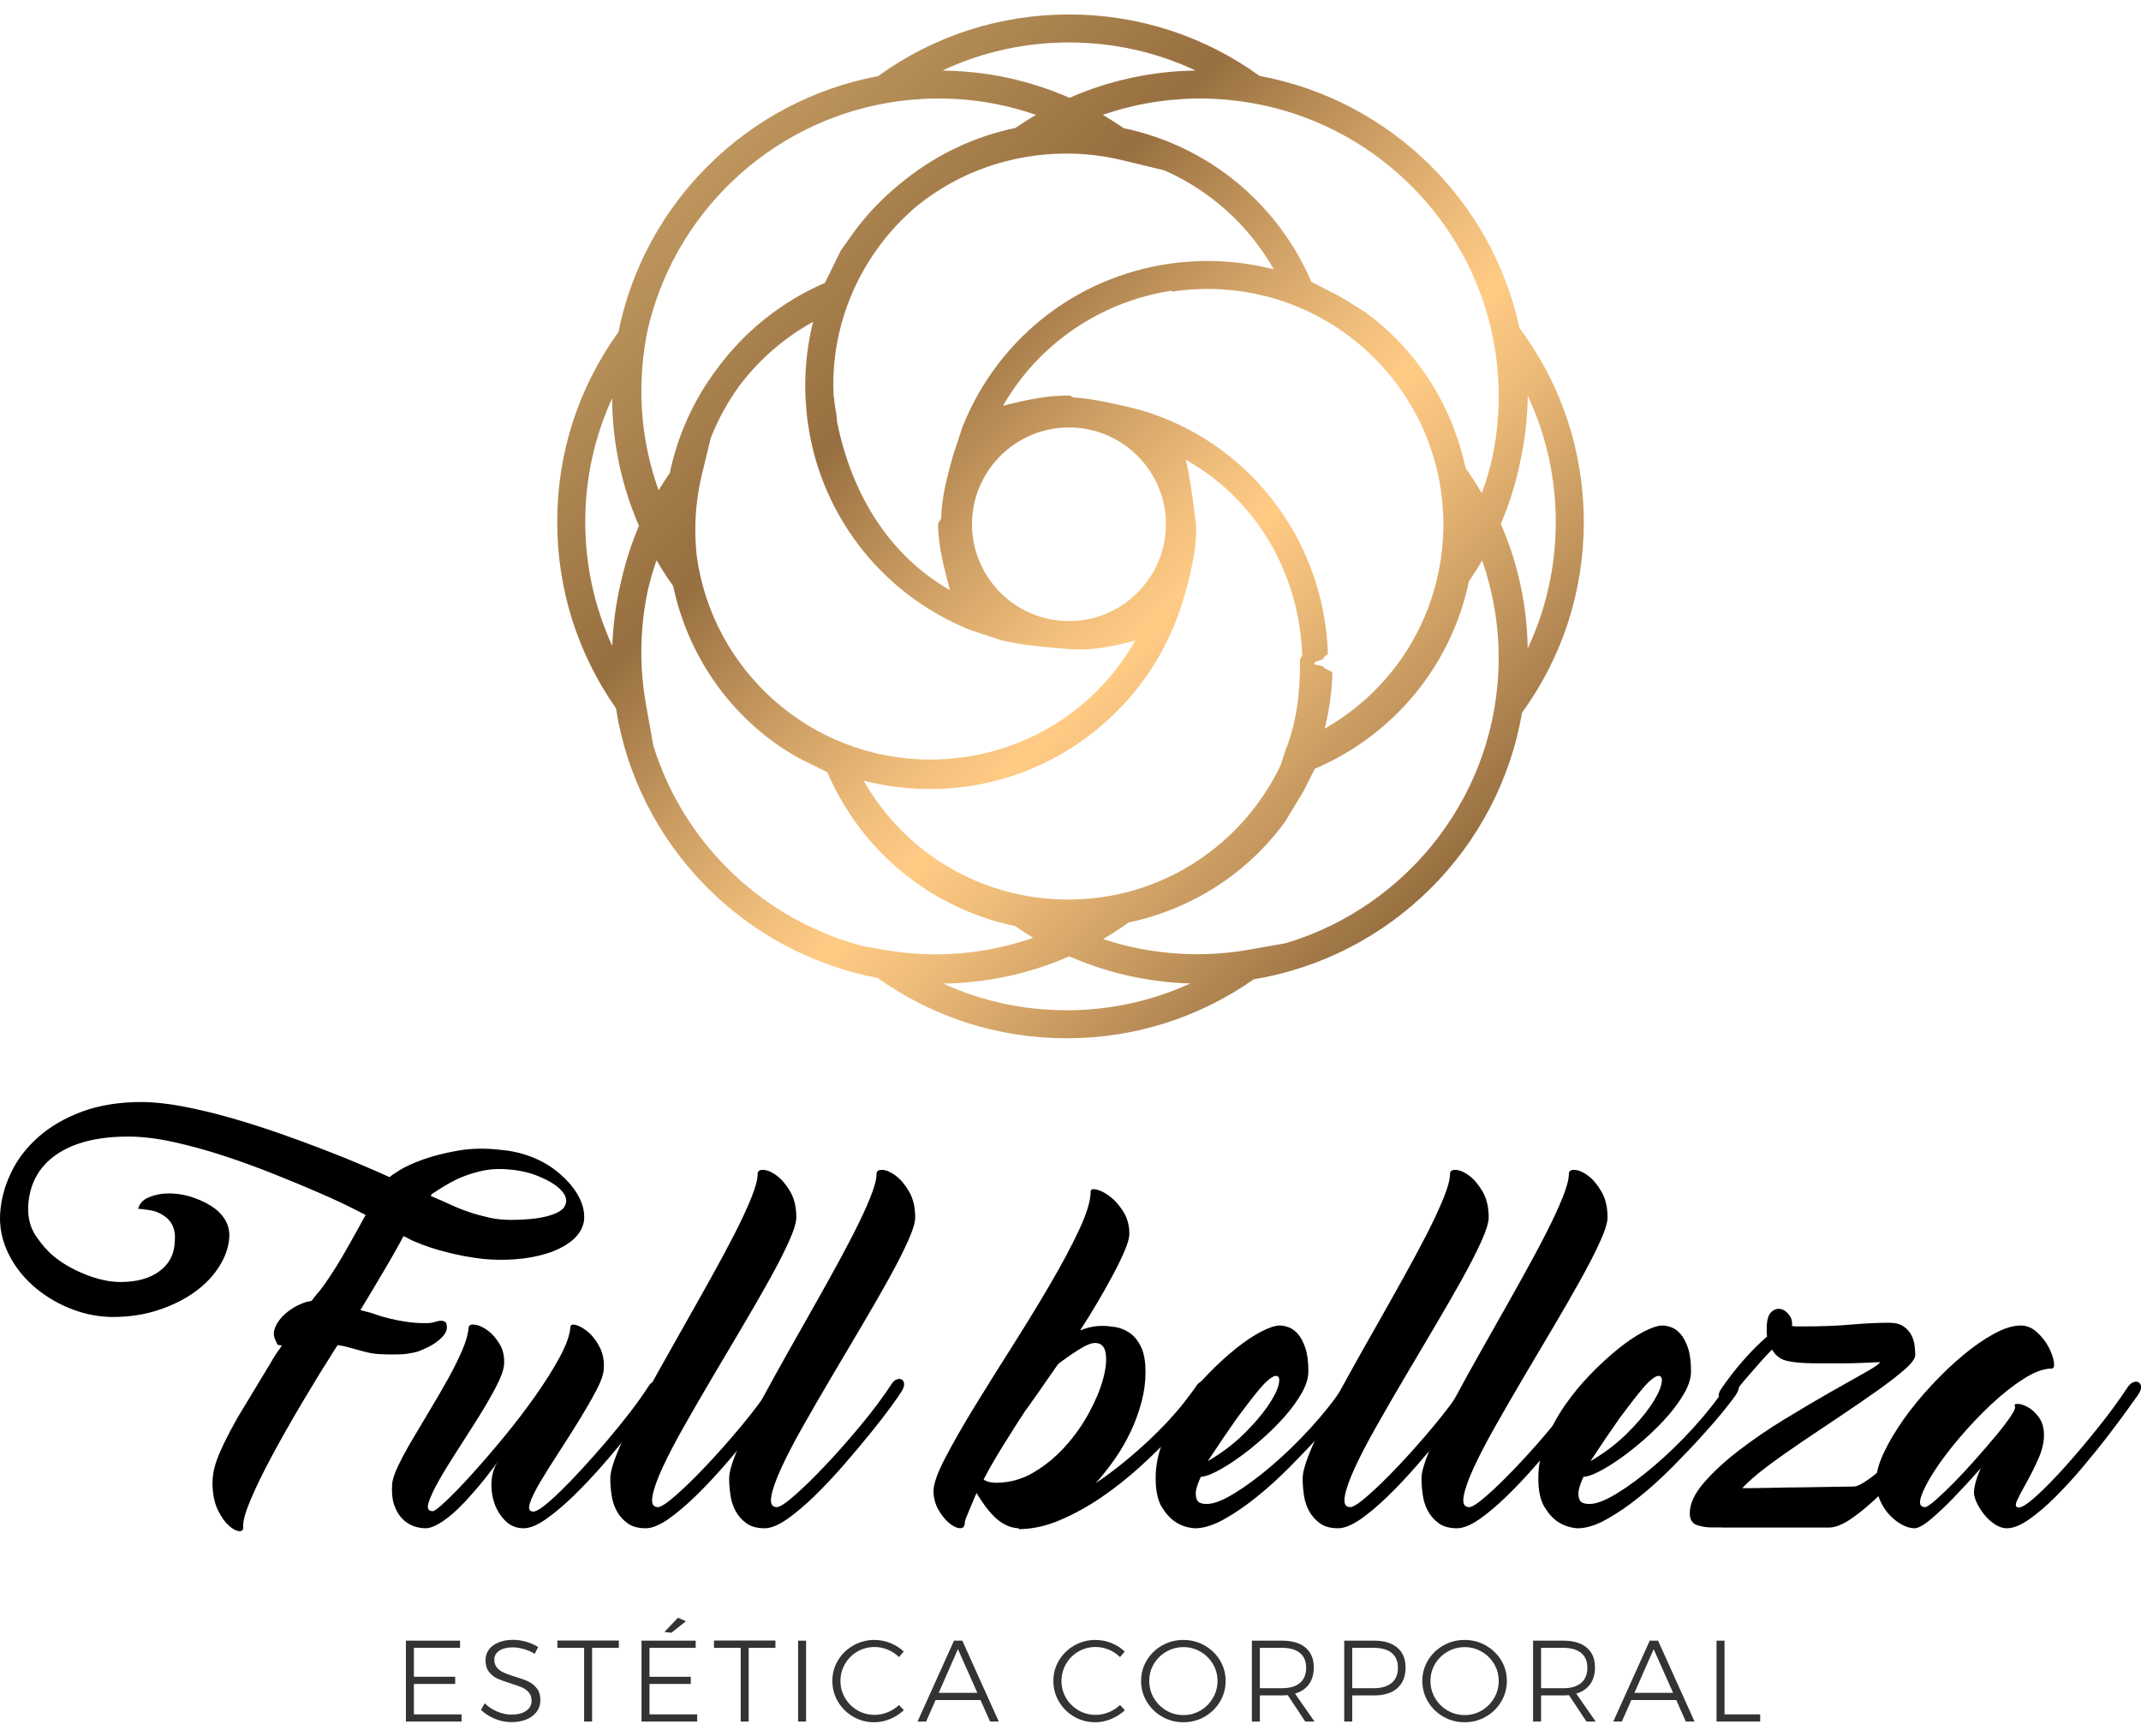
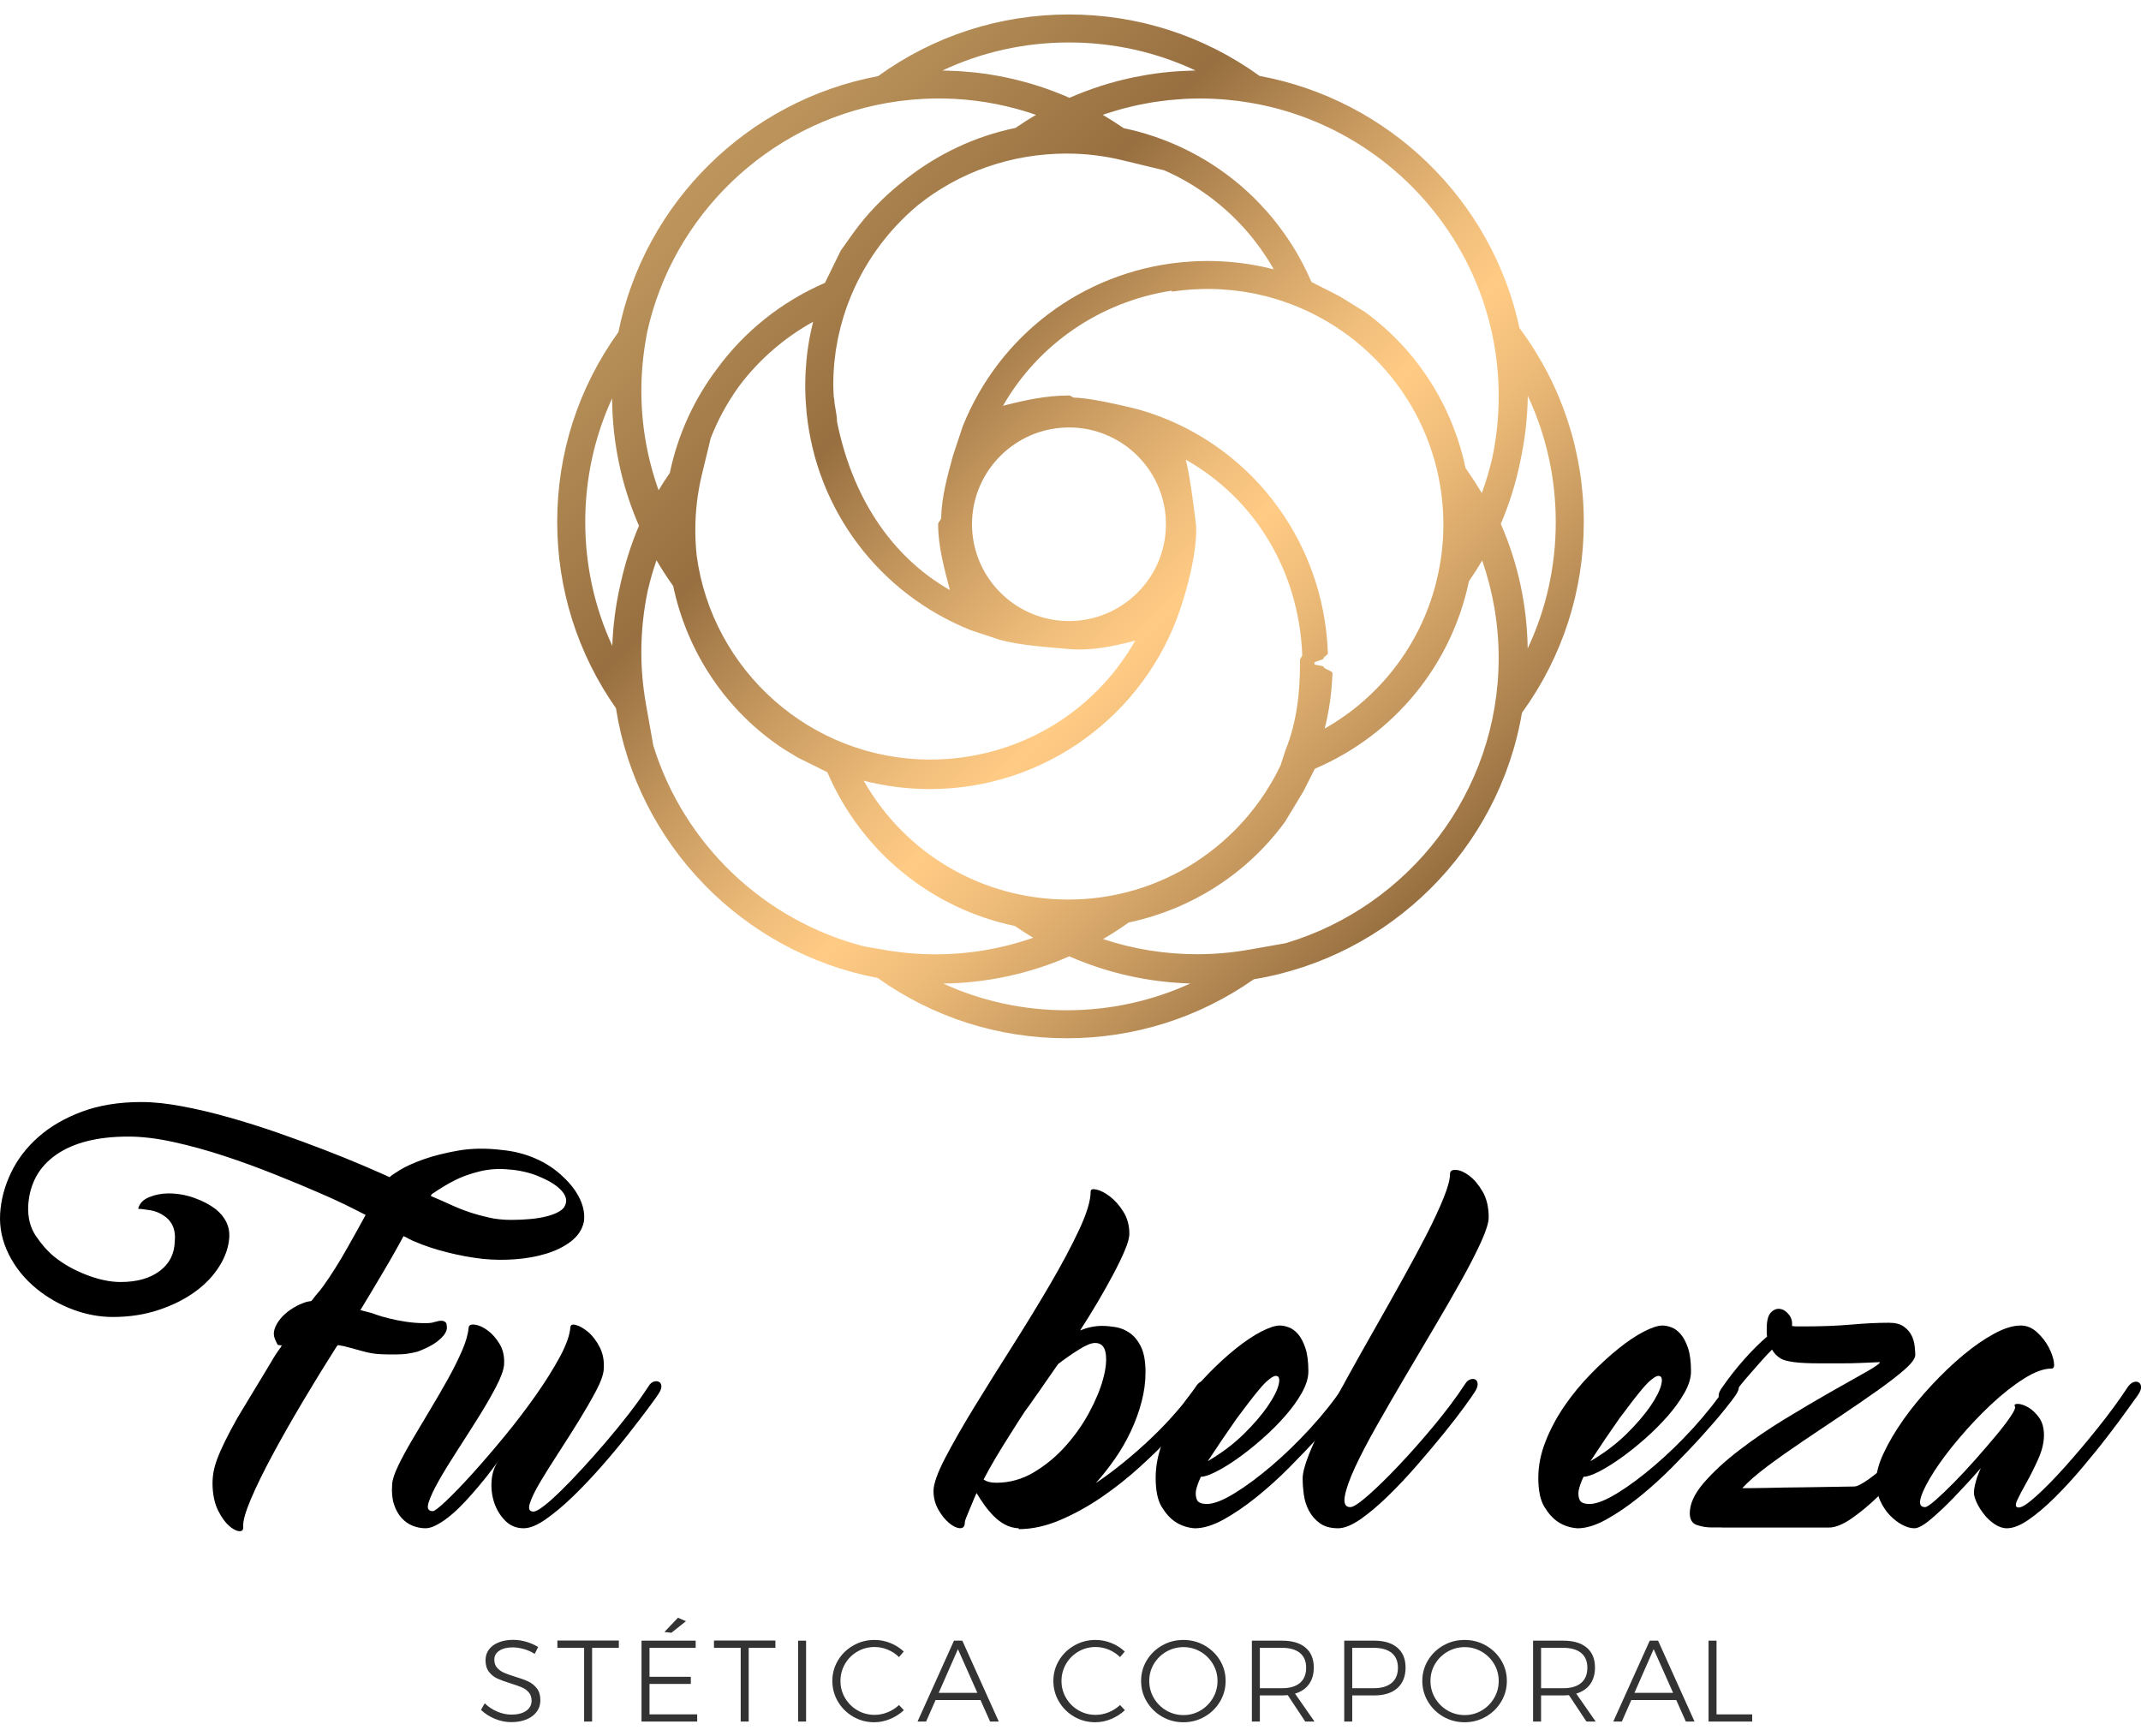
<svg xmlns="http://www.w3.org/2000/svg" version="1.1" id="Layer_1" x="0px" y="0px" width="148px" height="120px" viewBox="0 0 148 120" enable-background="new 0 0 148 120" xml:space="preserve">
  <g>
    <g>
      <path d="M38.924,81.344c0.525,0.486,0.915,1.002,1.168,1.545c0.253,0.543,0.342,1.066,0.267,1.572    c-0.112,0.523-0.403,0.969-0.872,1.334c-0.469,0.365-1.037,0.65-1.703,0.855c-0.666,0.207-1.388,0.338-2.167,0.395    c-0.779,0.057-1.532,0.047-2.265-0.029c-0.806-0.092-1.617-0.242-2.433-0.449c-0.816-0.205-1.552-0.447-2.208-0.729    c-0.15-0.056-0.291-0.122-0.423-0.195c-0.131-0.076-0.263-0.142-0.394-0.197c-0.168,0.318-0.376,0.693-0.619,1.123    c-0.243,0.433-0.501,0.877-0.774,1.334c-0.271,0.461-0.539,0.91-0.801,1.351c-0.263,0.438-0.497,0.828-0.704,1.166l-0.084,0.14    l0.76,0.196c0.057,0.021,0.192,0.065,0.408,0.142c0.215,0.076,0.492,0.153,0.83,0.237c0.338,0.087,0.717,0.16,1.139,0.226    c0.423,0.065,0.869,0.101,1.338,0.101c0.318,0,0.534-0.028,0.646-0.084c0.038,0,0.084-0.011,0.141-0.028    c0.113-0.037,0.215-0.057,0.31-0.057c0.169,0,0.291,0.057,0.366,0.169c0.018,0.056,0.032,0.149,0.043,0.278    c0.009,0.134-0.038,0.281-0.141,0.449c-0.104,0.17-0.296,0.36-0.578,0.576c-0.281,0.217-0.712,0.436-1.294,0.66    c-0.206,0.057-0.431,0.104-0.675,0.141c-0.244,0.039-0.525,0.058-0.844,0.058c-0.45,0-0.783-0.004-1-0.015    c-0.215-0.01-0.417-0.026-0.604-0.058c-0.188-0.026-0.417-0.077-0.69-0.153c-0.272-0.074-0.689-0.188-1.251-0.338l-0.451-0.084    l-0.084,0.084c-0.787,1.235-1.571,2.51-2.35,3.819c-0.778,1.312-1.478,2.542-2.096,3.692c-0.619,1.152-1.117,2.168-1.491,3.049    c-0.375,0.88-0.553,1.518-0.535,1.908c0.019,0.228-0.075,0.328-0.281,0.311c-0.207-0.02-0.442-0.146-0.704-0.379    c-0.263-0.232-0.506-0.57-0.73-1.014c-0.226-0.438-0.357-0.977-0.395-1.612c-0.019-0.338-0.004-0.66,0.042-0.97    c0.047-0.311,0.136-0.643,0.268-0.997c0.13-0.354,0.309-0.763,0.534-1.222c0.226-0.459,0.516-1.008,0.873-1.646l2.308-3.819    c0.188-0.336,0.412-0.683,0.675-1.039L19.481,93l-0.254-0.029c-0.018,0-0.037-0.018-0.056-0.056s-0.042-0.085-0.071-0.142    c-0.027-0.055-0.061-0.131-0.098-0.226c-0.094-0.228-0.099-0.458-0.014-0.7c0.084-0.244,0.22-0.479,0.408-0.703    c0.187-0.226,0.417-0.432,0.689-0.617c0.272-0.188,0.558-0.338,0.858-0.449c0.168-0.074,0.356-0.121,0.563-0.141l0.028-0.028    l0.057-0.056c0.15-0.207,0.277-0.365,0.379-0.479c0.103-0.11,0.229-0.271,0.38-0.479c0.281-0.393,0.563-0.813,0.844-1.264    c0.282-0.449,0.55-0.898,0.802-1.348c0.253-0.45,0.492-0.877,0.717-1.279c0.226-0.402,0.414-0.744,0.563-1.025    c-0.075-0.037-0.399-0.201-0.97-0.49c-0.572-0.289-1.309-0.633-2.21-1.023c-0.9-0.395-1.922-0.818-3.067-1.275    c-1.144-0.459-2.311-0.887-3.503-1.279c-1.191-0.393-2.362-0.715-3.516-0.969c-1.154-0.254-2.199-0.379-3.138-0.379    c-2.12,0-3.78,0.416-4.981,1.25c-1.2,0.832-1.847,2.008-1.941,3.523c-0.038,0.823,0.141,1.523,0.535,2.104    c0.394,0.582,0.807,1.051,1.237,1.404c0.62,0.506,1.361,0.928,2.224,1.266c0.863,0.336,1.66,0.506,2.392,0.506    c1.125,0,2.025-0.254,2.701-0.76c0.675-0.506,1.022-1.188,1.042-2.051c0.074-0.711-0.123-1.264-0.591-1.656    c-0.338-0.262-0.699-0.426-1.083-0.49c-0.384-0.063-0.661-0.1-0.83-0.1H9.548c0.094-0.375,0.351-0.646,0.774-0.813    c0.422-0.169,0.867-0.254,1.337-0.254c0.599,0,1.19,0.104,1.772,0.311c0.582,0.205,1.078,0.469,1.492,0.785    c0.656,0.543,0.966,1.182,0.928,1.91c-0.039,0.674-0.263,1.346-0.675,2.008c-0.413,0.666-0.972,1.258-1.674,1.771    c-0.704,0.516-1.543,0.938-2.519,1.264c-0.974,0.328-2.035,0.492-3.179,0.492c-0.92,0-1.834-0.17-2.744-0.506    c-0.91-0.338-1.75-0.814-2.518-1.432C1.697,88.402,1.05,87.602,0.6,86.693c-0.45-0.907-0.647-1.84-0.591-2.795    c0.056-0.953,0.305-1.896,0.746-2.821c0.44-0.929,1.074-1.757,1.899-2.486c0.825-0.729,1.834-1.313,3.024-1.755    c1.191-0.439,2.557-0.66,4.095-0.66c0.844,0,1.786,0.1,2.827,0.297c1.041,0.194,2.125,0.452,3.25,0.771    c1.126,0.316,2.251,0.674,3.376,1.064c1.126,0.396,2.186,0.783,3.181,1.168c0.994,0.383,1.885,0.742,2.672,1.08    c0.788,0.338,1.408,0.609,1.857,0.814c0.056-0.074,0.29-0.238,0.704-0.492c0.412-0.252,0.961-0.5,1.645-0.744    c0.685-0.242,1.488-0.443,2.406-0.604c0.919-0.158,1.914-0.172,2.982-0.041c0.825,0.074,1.604,0.271,2.335,0.588    C37.743,80.398,38.379,80.818,38.924,81.344z M39.065,83.309c0.149-0.315,0.07-0.648-0.24-0.996    c-0.309-0.348-0.792-0.66-1.448-0.939c-0.319-0.148-0.681-0.271-1.083-0.365c-0.404-0.094-0.765-0.148-1.084-0.168    c-0.712-0.074-1.392-0.031-2.04,0.126c-0.648,0.159-1.215,0.36-1.702,0.604c-0.488,0.244-1.032,0.57-1.632,0.982l-0.057,0.111    l0.113,0.057c0.413,0.17,0.83,0.352,1.252,0.549c0.421,0.194,0.857,0.369,1.308,0.521c0.451,0.149,0.91,0.274,1.379,0.379    c0.467,0.104,0.975,0.153,1.519,0.153c0.432,0,0.858-0.018,1.281-0.057c0.423-0.037,0.802-0.099,1.139-0.183    c0.337-0.085,0.624-0.19,0.859-0.324C38.863,83.627,39.008,83.479,39.065,83.309z" />
      <path d="M36.195,105.639c-0.507,0-0.934-0.178-1.281-0.533c-0.347-0.354-0.601-0.775-0.759-1.264    c-0.159-0.488-0.216-0.998-0.169-1.531c0.046-0.533,0.211-0.988,0.492-1.363c-0.637,0.883-1.267,1.67-1.885,2.359    c-0.263,0.301-0.534,0.592-0.815,0.871c-0.282,0.281-0.563,0.529-0.845,0.744c-0.281,0.217-0.553,0.389-0.815,0.52    c-0.263,0.134-0.498,0.197-0.704,0.197c-0.301,0-0.597-0.059-0.887-0.173c-0.291-0.114-0.549-0.298-0.774-0.546    c-0.225-0.25-0.398-0.563-0.52-0.938c-0.123-0.375-0.164-0.834-0.126-1.377c0.018-0.318,0.159-0.75,0.421-1.293    c0.262-0.543,0.587-1.143,0.972-1.797c0.384-0.656,0.797-1.35,1.237-2.078c0.44-0.73,0.854-1.442,1.238-2.135    c0.384-0.693,0.708-1.346,0.971-1.953c0.262-0.607,0.412-1.139,0.45-1.586c0.018-0.168,0.164-0.234,0.436-0.197    s0.563,0.168,0.873,0.394c0.309,0.224,0.585,0.538,0.83,0.94c0.244,0.402,0.347,0.885,0.309,1.447    c-0.037,0.375-0.224,0.885-0.562,1.528c-0.337,0.646-0.741,1.347-1.211,2.095c-0.469,0.75-0.953,1.508-1.448,2.273    c-0.497,0.77-0.925,1.465-1.281,2.092c-0.356,0.627-0.595,1.141-0.717,1.531c-0.123,0.395-0.024,0.59,0.295,0.59    c0.113,0,0.422-0.236,0.928-0.717c0.507-0.479,1.107-1.102,1.801-1.867c0.694-0.77,1.431-1.625,2.208-2.568    c0.779-0.945,1.501-1.893,2.167-2.839c0.666-0.944,1.223-1.835,1.674-2.668c0.45-0.833,0.693-1.521,0.73-2.063    c0.02-0.168,0.155-0.215,0.409-0.139c0.252,0.072,0.53,0.236,0.83,0.488c0.3,0.253,0.563,0.602,0.788,1.039    c0.225,0.439,0.318,0.939,0.281,1.504c-0.019,0.374-0.196,0.879-0.534,1.518c-0.338,0.637-0.732,1.318-1.182,2.051    c-0.451,0.729-0.919,1.471-1.407,2.219c-0.488,0.749-0.909,1.424-1.266,2.021c-0.356,0.6-0.596,1.092-0.718,1.475    c-0.122,0.385-0.042,0.576,0.24,0.576c0.15,0,0.39-0.127,0.718-0.379s0.717-0.601,1.167-1.039c0.45-0.439,0.943-0.949,1.477-1.531    c0.535-0.58,1.079-1.193,1.633-1.84c0.553-0.646,1.088-1.301,1.604-1.965c0.516-0.664,0.98-1.316,1.393-1.953    c0.094-0.148,0.211-0.242,0.352-0.28s0.257-0.028,0.351,0.028c0.094,0.056,0.145,0.154,0.154,0.295    c0.01,0.141-0.06,0.322-0.211,0.547c-0.094,0.15-0.333,0.482-0.716,0.998c-0.384,0.515-0.849,1.119-1.393,1.813    c-0.544,0.691-1.145,1.414-1.802,2.162c-0.656,0.748-1.313,1.441-1.969,2.078c-0.657,0.637-1.286,1.165-1.886,1.586    C37.142,105.428,36.625,105.639,36.195,105.639z" />
-       <path d="M44.636,105.639c-0.525,0-0.948-0.117-1.266-0.352c-0.319-0.234-0.568-0.52-0.746-0.857    c-0.179-0.336-0.296-0.705-0.351-1.107c-0.057-0.402-0.085-0.771-0.085-1.107c0-0.396,0.145-0.956,0.436-1.688    c0.291-0.729,0.676-1.563,1.153-2.5c0.479-0.938,1.022-1.951,1.632-3.047c0.61-1.096,1.234-2.205,1.872-3.328    c0.637-1.125,1.261-2.232,1.871-3.33c0.61-1.096,1.154-2.108,1.633-3.047c0.479-0.937,0.862-1.764,1.153-2.484    s0.436-1.27,0.436-1.645c0-0.205,0.139-0.299,0.418-0.279c0.278,0.021,0.584,0.152,0.918,0.406    c0.333,0.252,0.641,0.617,0.919,1.097c0.278,0.479,0.417,1.071,0.417,1.782c0,0.355-0.171,0.912-0.514,1.67    c-0.343,0.761-0.793,1.641-1.352,2.643c-0.557,1.002-1.183,2.09-1.875,3.26c-0.695,1.17-1.384,2.336-2.069,3.496    c-0.684,1.16-1.332,2.279-1.941,3.355c-0.61,1.076-1.107,2.031-1.492,2.863c-0.384,0.834-0.619,1.498-0.703,1.994    c-0.085,0.496,0.042,0.744,0.38,0.744c0.206,0,0.619-0.271,1.238-0.814c0.619-0.543,1.323-1.229,2.11-2.063    c0.788-0.83,1.599-1.75,2.434-2.752c0.834-1.002,1.558-1.971,2.171-2.906c0.092-0.148,0.208-0.248,0.347-0.295    c0.14-0.047,0.254-0.041,0.348,0.014c0.092,0.057,0.144,0.16,0.153,0.31c0.01,0.151-0.061,0.337-0.209,0.562    c-0.093,0.15-0.329,0.488-0.709,1.014c-0.381,0.523-0.852,1.133-1.413,1.824c-0.561,0.693-1.179,1.43-1.854,2.205    c-0.676,0.777-1.346,1.488-2.012,2.137c-0.666,0.646-1.299,1.179-1.899,1.6C45.582,105.428,45.067,105.639,44.636,105.639z" />
-       <path d="M52.852,105.639c-0.526,0-0.948-0.117-1.267-0.352s-0.567-0.52-0.745-0.857c-0.179-0.336-0.296-0.705-0.352-1.107    c-0.056-0.402-0.084-0.771-0.084-1.107c0-0.396,0.146-0.956,0.437-1.688c0.29-0.729,0.675-1.563,1.154-2.5    c0.477-0.938,1.021-1.951,1.632-3.047c0.608-1.096,1.232-2.205,1.871-3.328c0.637-1.125,1.261-2.232,1.871-3.33    c0.609-1.096,1.153-2.108,1.632-3.047c0.478-0.937,0.862-1.764,1.153-2.484s0.437-1.27,0.437-1.645    c0-0.205,0.139-0.299,0.418-0.279c0.278,0.021,0.585,0.152,0.918,0.406c0.333,0.252,0.642,0.617,0.919,1.097    c0.278,0.479,0.417,1.071,0.417,1.782c0,0.355-0.171,0.912-0.514,1.67c-0.343,0.761-0.793,1.641-1.35,2.643    c-0.558,1.002-1.183,2.09-1.877,3.26c-0.693,1.17-1.384,2.336-2.067,3.496c-0.685,1.16-1.333,2.279-1.941,3.355    c-0.611,1.076-1.109,2.031-1.491,2.863c-0.385,0.834-0.62,1.498-0.705,1.994s0.042,0.744,0.38,0.744    c0.207,0,0.619-0.271,1.237-0.814c0.62-0.543,1.323-1.229,2.111-2.063c0.788-0.83,1.599-1.75,2.433-2.752    c0.835-1.002,1.559-1.971,2.17-2.906c0.093-0.148,0.209-0.248,0.347-0.295c0.14-0.047,0.255-0.041,0.35,0.014    c0.092,0.057,0.143,0.16,0.152,0.31c0.009,0.151-0.061,0.337-0.209,0.562c-0.091,0.15-0.329,0.488-0.708,1.014    c-0.382,0.523-0.853,1.133-1.414,1.824c-0.561,0.693-1.179,1.43-1.855,2.205c-0.675,0.777-1.345,1.488-2.012,2.137    c-0.665,0.646-1.298,1.179-1.898,1.6C53.798,105.428,53.282,105.639,52.852,105.639z" />
      <path d="M82.729,95.752c0.115-0.15,0.242-0.244,0.381-0.281c0.143-0.037,0.261-0.027,0.354,0.028    c0.095,0.056,0.146,0.159,0.154,0.31c0.01,0.148-0.062,0.336-0.212,0.563c-0.096,0.148-0.354,0.486-0.772,1.012    c-0.423,0.523-0.958,1.135-1.604,1.825c-0.646,0.692-1.389,1.419-2.223,2.177c-0.836,0.762-1.718,1.457-2.646,2.096    c-0.929,0.635-1.886,1.164-2.872,1.586c-0.985,0.422-1.946,0.631-2.884,0.631l0.029-0.055c-0.357-0.021-0.677-0.105-0.958-0.258    c-0.282-0.148-0.539-0.345-0.773-0.578c-0.235-0.236-0.451-0.492-0.648-0.768c-0.197-0.271-0.379-0.555-0.549-0.836    c-0.055,0.109-0.125,0.271-0.209,0.479s-0.172,0.418-0.266,0.633c-0.094,0.215-0.171,0.406-0.237,0.576    c-0.065,0.168-0.099,0.278-0.099,0.336c0,0.279-0.112,0.416-0.337,0.406c-0.224-0.01-0.473-0.127-0.745-0.354    c-0.272-0.225-0.521-0.531-0.747-0.926c-0.223-0.395-0.336-0.824-0.336-1.293c0-0.482,0.268-1.242,0.801-2.27    c0.536-1.027,1.205-2.201,2.012-3.52c0.807-1.316,1.679-2.715,2.618-4.191c0.937-1.477,1.809-2.904,2.615-4.28    c0.806-1.376,1.477-2.636,2.013-3.776c0.535-1.143,0.804-2.03,0.804-2.67c0-0.146,0.141-0.189,0.418-0.125    c0.276,0.064,0.584,0.227,0.918,0.479c0.334,0.254,0.643,0.602,0.918,1.039c0.277,0.439,0.42,0.949,0.42,1.529    c0,0.281-0.104,0.664-0.313,1.152c-0.203,0.486-0.467,1.029-0.785,1.629c-0.316,0.6-0.678,1.24-1.078,1.924    c-0.404,0.686-0.813,1.346-1.226,1.979c0.517-0.206,1.019-0.31,1.509-0.31c0.282,0,0.598,0.029,0.942,0.084    c0.349,0.058,0.675,0.193,0.983,0.408c0.312,0.215,0.568,0.531,0.774,0.955c0.206,0.42,0.312,1.006,0.312,1.756    c0,0.674-0.09,1.352-0.27,2.035c-0.178,0.684-0.422,1.356-0.732,2.021c-0.31,0.664-0.674,1.301-1.097,1.908    c-0.422,0.607-0.868,1.177-1.337,1.699c0.62-0.412,1.262-0.891,1.93-1.434c0.664-0.542,1.309-1.109,1.926-1.699    c0.621-0.59,1.197-1.193,1.729-1.813C81.872,96.959,82.337,96.352,82.729,95.752z M68.861,102.493c0.919,0,1.782-0.237,2.59-0.714    c0.805-0.477,1.533-1.073,2.18-1.793c0.647-0.719,1.197-1.493,1.646-2.323c0.451-0.831,0.775-1.604,0.971-2.324    c0.199-0.719,0.259-1.315,0.184-1.793c-0.074-0.476-0.318-0.715-0.729-0.715c-0.265,0-0.634,0.149-1.111,0.448    c-0.479,0.3-0.962,0.636-1.449,1.009c-0.357,0.504-0.671,0.957-0.944,1.356c-0.271,0.401-0.51,0.744-0.716,1.022    c-0.225,0.336-0.432,0.625-0.62,0.867c-0.356,0.542-0.704,1.084-1.04,1.625c-0.301,0.467-0.615,0.978-0.944,1.524    c-0.329,0.551-0.623,1.078-0.885,1.582C68.196,102.418,68.485,102.493,68.861,102.493z" />
      <path d="M92.863,95.836c0.113-0.148,0.236-0.248,0.367-0.295c0.129-0.047,0.244-0.042,0.352,0.014    c0.104,0.057,0.156,0.159,0.168,0.309c0.008,0.15-0.061,0.34-0.21,0.564c-0.095,0.149-0.347,0.481-0.761,0.995    c-0.413,0.517-0.93,1.115-1.549,1.8s-1.307,1.403-2.054,2.161c-0.75,0.761-1.517,1.451-2.294,2.079s-1.537,1.146-2.277,1.559    c-0.742,0.412-1.412,0.619-2.014,0.619c-0.507-0.037-0.958-0.188-1.351-0.449c-0.339-0.226-0.648-0.565-0.931-1.024    c-0.283-0.459-0.422-1.129-0.422-2.008c0-0.845,0.168-1.688,0.506-2.543c0.338-0.853,0.774-1.666,1.312-2.443    c0.534-0.776,1.131-1.503,1.784-2.176c0.656-0.677,1.301-1.267,1.929-1.771c0.63-0.506,1.218-0.899,1.758-1.181    c0.546-0.28,0.978-0.422,1.298-0.422c0.188,0,0.395,0.043,0.616,0.127c0.228,0.084,0.438,0.237,0.636,0.463    c0.196,0.226,0.363,0.543,0.506,0.955c0.141,0.412,0.211,0.955,0.211,1.629c0,0.449-0.15,0.94-0.45,1.476    c-0.3,0.533-0.685,1.066-1.153,1.602c-0.468,0.534-0.988,1.055-1.563,1.561c-0.571,0.506-1.133,0.955-1.688,1.348    c-0.552,0.395-1.06,0.707-1.521,0.941c-0.461,0.233-0.813,0.353-1.055,0.353c-0.168,0.354-0.281,0.673-0.34,0.954    c-0.035,0.242-0.013,0.459,0.071,0.646s0.313,0.28,0.688,0.28c0.469,0,1.106-0.248,1.912-0.744    c0.809-0.495,1.664-1.133,2.575-1.909c0.911-0.777,1.804-1.647,2.687-2.611C91.495,97.723,92.246,96.773,92.863,95.836z     M88.191,95.105c-0.111,0-0.271,0.086-0.479,0.254c-0.208,0.168-0.428,0.394-0.66,0.675c-0.234,0.28-0.488,0.6-0.761,0.954    c-0.271,0.355-0.54,0.712-0.802,1.066c-0.619,0.881-1.286,1.862-2,2.948c0.959-0.562,1.781-1.185,2.478-1.866    c0.695-0.684,1.247-1.324,1.659-1.925c0.414-0.601,0.668-1.103,0.764-1.504C88.482,95.307,88.418,95.105,88.191,95.105z" />
      <path d="M92.497,105.639c-0.524,0-0.946-0.117-1.267-0.352c-0.319-0.234-0.567-0.52-0.746-0.857    c-0.18-0.336-0.297-0.705-0.353-1.107c-0.055-0.402-0.083-0.771-0.083-1.107c0-0.396,0.146-0.956,0.436-1.688    c0.291-0.729,0.677-1.563,1.154-2.5c0.479-0.938,1.021-1.951,1.633-3.047c0.606-1.096,1.231-2.205,1.871-3.328    c0.637-1.125,1.262-2.232,1.869-3.33c0.609-1.096,1.154-2.108,1.635-3.047c0.478-0.937,0.86-1.764,1.151-2.484    s0.438-1.27,0.438-1.645c0-0.205,0.139-0.299,0.418-0.279c0.277,0.021,0.584,0.152,0.918,0.406c0.332,0.252,0.64,0.617,0.92,1.097    c0.277,0.479,0.417,1.071,0.417,1.782c0,0.355-0.173,0.912-0.515,1.67c-0.347,0.761-0.795,1.641-1.353,2.643    c-0.56,1.002-1.185,2.09-1.878,3.26c-0.691,1.17-1.385,2.336-2.066,3.496c-0.684,1.16-1.332,2.279-1.94,3.355    c-0.61,1.076-1.108,2.031-1.493,2.863c-0.385,0.834-0.617,1.498-0.702,1.994c-0.086,0.496,0.043,0.744,0.38,0.744    c0.206,0,0.618-0.271,1.237-0.814c0.618-0.543,1.323-1.229,2.11-2.063c0.787-0.83,1.6-1.75,2.435-2.752    c0.834-1.002,1.558-1.971,2.17-2.906c0.093-0.148,0.208-0.248,0.347-0.295c0.143-0.047,0.256-0.041,0.352,0.014    c0.094,0.057,0.145,0.16,0.152,0.31c0.008,0.151-0.061,0.337-0.211,0.562c-0.091,0.15-0.328,0.488-0.709,1.014    s-0.852,1.133-1.412,1.824c-0.562,0.693-1.18,1.43-1.854,2.205c-0.675,0.777-1.347,1.488-2.013,2.137    c-0.663,0.646-1.299,1.179-1.897,1.6C93.443,105.428,92.93,105.639,92.497,105.639z" />
-       <path d="M100.715,105.639c-0.525,0-0.947-0.117-1.27-0.352c-0.315-0.234-0.565-0.52-0.743-0.857    c-0.181-0.336-0.298-0.705-0.353-1.107c-0.059-0.402-0.086-0.771-0.086-1.107c0-0.396,0.146-0.956,0.438-1.688    c0.29-0.729,0.676-1.563,1.152-2.5c0.479-0.938,1.021-1.951,1.631-3.047s1.232-2.205,1.871-3.328    c0.64-1.125,1.263-2.232,1.871-3.33c0.61-1.096,1.155-2.108,1.633-3.047c0.479-0.937,0.861-1.764,1.154-2.484    c0.289-0.723,0.437-1.27,0.437-1.645c0-0.205,0.141-0.299,0.418-0.279c0.278,0.021,0.585,0.152,0.918,0.406    c0.334,0.252,0.642,0.617,0.919,1.097s0.418,1.071,0.418,1.782c0,0.355-0.171,0.912-0.516,1.67    c-0.344,0.761-0.795,1.641-1.353,2.643c-0.557,1.002-1.183,2.09-1.875,3.26c-0.694,1.17-1.384,2.336-2.069,3.496    c-0.685,1.16-1.33,2.279-1.939,3.355s-1.107,2.031-1.491,2.863c-0.385,0.834-0.618,1.498-0.702,1.994    c-0.087,0.496,0.041,0.744,0.379,0.744c0.207,0,0.621-0.271,1.237-0.814c0.62-0.543,1.323-1.229,2.108-2.063    c0.789-0.83,1.602-1.75,2.437-2.752c0.833-1.002,1.56-1.971,2.173-2.906c0.09-0.148,0.206-0.248,0.346-0.295    s0.256-0.041,0.349,0.014c0.093,0.057,0.146,0.16,0.153,0.31c0.008,0.151-0.063,0.337-0.209,0.562    c-0.094,0.15-0.33,0.488-0.709,1.014c-0.381,0.523-0.854,1.133-1.412,1.824c-0.563,0.693-1.182,1.43-1.856,2.205    c-0.675,0.777-1.347,1.488-2.014,2.137c-0.663,0.646-1.298,1.179-1.897,1.6C101.661,105.428,101.145,105.639,100.715,105.639z" />
      <path d="M119.313,95.836c0.112-0.148,0.234-0.248,0.365-0.295s0.248-0.042,0.352,0.014c0.104,0.057,0.16,0.159,0.171,0.309    c0.009,0.15-0.063,0.34-0.212,0.564c-0.094,0.149-0.35,0.481-0.76,0.995c-0.414,0.517-0.931,1.115-1.549,1.8    c-0.617,0.685-1.305,1.403-2.054,2.161c-0.751,0.761-1.517,1.451-2.293,2.079c-0.778,0.628-1.539,1.146-2.28,1.559    c-0.74,0.414-1.41,0.619-2.012,0.619c-0.506-0.037-0.957-0.188-1.352-0.449c-0.336-0.226-0.646-0.565-0.926-1.024    c-0.283-0.459-0.425-1.129-0.425-2.008c0-0.845,0.169-1.688,0.509-2.543c0.336-0.853,0.771-1.666,1.307-2.443    c0.535-0.776,1.13-1.503,1.787-2.176c0.656-0.677,1.299-1.267,1.928-1.771c0.628-0.506,1.215-0.899,1.759-1.181    c0.542-0.28,0.976-0.422,1.294-0.422c0.188,0,0.395,0.043,0.62,0.127s0.437,0.237,0.632,0.463    c0.197,0.226,0.366,0.543,0.508,0.955c0.141,0.412,0.211,0.955,0.211,1.629c0,0.449-0.148,0.94-0.449,1.476    c-0.303,0.533-0.687,1.066-1.154,1.602c-0.471,0.534-0.989,1.055-1.561,1.561c-0.574,0.506-1.138,0.955-1.688,1.348    c-0.556,0.395-1.063,0.707-1.521,0.941c-0.459,0.233-0.813,0.353-1.056,0.353c-0.168,0.354-0.282,0.673-0.337,0.954    c-0.039,0.242-0.016,0.459,0.068,0.646c0.086,0.188,0.313,0.28,0.688,0.28c0.472,0,1.104-0.248,1.913-0.744    c0.807-0.495,1.665-1.133,2.573-1.909c0.911-0.777,1.81-1.647,2.688-2.611C117.941,97.723,118.693,96.773,119.313,95.836z     M114.641,95.105c-0.113,0-0.271,0.086-0.479,0.254c-0.206,0.168-0.426,0.394-0.66,0.675c-0.234,0.28-0.488,0.6-0.759,0.954    c-0.272,0.355-0.54,0.712-0.804,1.066c-0.621,0.881-1.285,1.862-1.998,2.948c0.959-0.562,1.781-1.185,2.478-1.866    c0.692-0.685,1.245-1.324,1.66-1.925c0.412-0.601,0.664-1.103,0.759-1.504C114.932,95.307,114.866,95.105,114.641,95.105z" />
      <path d="M119.002,105.583h-0.676c-0.357,0-0.699-0.056-1.025-0.168c-0.328-0.112-0.492-0.384-0.492-0.813    c0-0.656,0.323-1.356,0.971-2.106c0.646-0.748,1.459-1.498,2.435-2.246c0.978-0.75,2.03-1.472,3.165-2.163    s2.189-1.314,3.165-1.868c0.979-0.552,1.788-1.01,2.437-1.376c0.646-0.363,0.972-0.595,0.972-0.688    c-0.433,0.021-0.882,0.039-1.351,0.058c-0.396,0.019-0.836,0.026-1.324,0.026c-0.486,0-0.975,0-1.463,0    c-0.771,0-1.369-0.026-1.801-0.084c-0.432-0.057-0.74-0.141-0.929-0.252c-0.267-0.168-0.46-0.375-0.591-0.617    c-0.245,0.242-0.503,0.52-0.775,0.828c-0.271,0.31-0.539,0.613-0.8,0.912c-0.267,0.302-0.498,0.58-0.705,0.843    c-0.206,0.264-0.364,0.469-0.479,0.618c-0.11,0.168-0.237,0.277-0.379,0.322c-0.142,0.047-0.265,0.043-0.367-0.015    c-0.104-0.058-0.162-0.147-0.182-0.28c-0.021-0.132,0.036-0.3,0.168-0.507c0.488-0.711,1.008-1.381,1.563-2.008    c0.553-0.627,1.091-1.166,1.616-1.615c-0.02-0.093-0.027-0.188-0.027-0.278c0-0.094,0-0.188,0-0.281    c0-0.543,0.1-0.913,0.297-1.109c0.196-0.195,0.407-0.275,0.633-0.238c0.228,0.039,0.428,0.168,0.604,0.395    c0.179,0.227,0.249,0.486,0.211,0.785c0.132,0.021,0.258,0.029,0.381,0.029c0.122,0,0.259,0,0.407,0    c1.257,0,2.357-0.043,3.306-0.127s1.813-0.127,2.604-0.127c0.447,0,0.797,0.09,1.037,0.269c0.246,0.178,0.422,0.384,0.535,0.616    c0.113,0.233,0.185,0.479,0.211,0.729c0.027,0.254,0.043,0.455,0.043,0.604c0,0.244-0.239,0.576-0.717,0.998    c-0.479,0.422-1.094,0.896-1.844,1.432c-0.751,0.533-1.581,1.105-2.49,1.714c-0.91,0.608-1.812,1.212-2.701,1.812    c-0.892,0.602-1.713,1.182-2.463,1.742c-0.75,0.562-1.33,1.066-1.744,1.516c0.113,0,0.313,0,0.604,0    c0.29,0,0.632-0.004,1.026-0.014c0.396-0.01,0.813-0.018,1.267-0.027c0.451-0.01,0.899-0.016,1.353-0.016    c1.049-0.018,2.213-0.037,3.487-0.056c0.207,0,0.566-0.187,1.083-0.562c0.518-0.375,1.108-0.881,1.771-1.519    c0.668-0.636,1.361-1.382,2.084-2.231c0.724-0.854,1.394-1.746,2.012-2.684c0.094-0.148,0.211-0.248,0.354-0.295    c0.142-0.047,0.256-0.043,0.352,0.016c0.094,0.057,0.146,0.158,0.154,0.309c0.011,0.15-0.063,0.338-0.213,0.563    c-0.094,0.15-0.332,0.482-0.717,0.998c-0.385,0.514-0.849,1.117-1.392,1.811c-0.545,0.693-1.149,1.414-1.815,2.162    c-0.666,0.75-1.328,1.443-1.981,2.08c-0.657,0.637-1.285,1.16-1.888,1.572c-0.6,0.412-1.115,0.617-1.547,0.617h-7.43V105.583    L119.002,105.583z" />
      <path d="M139.684,91.624c0.414,0,0.787,0.153,1.125,0.463s0.604,0.651,0.803,1.024c0.197,0.375,0.316,0.718,0.365,1.025    c0.047,0.309-0.004,0.463-0.154,0.463c-0.545,0-1.188,0.234-1.928,0.705c-0.742,0.471-1.49,1.062-2.252,1.774    c-0.76,0.713-1.49,1.481-2.192,2.31c-0.704,0.826-1.284,1.598-1.745,2.312c-0.458,0.713-0.766,1.305-0.913,1.774    c-0.149,0.469-0.058,0.703,0.281,0.703c0.11,0,0.351-0.158,0.717-0.478c0.364-0.319,0.788-0.724,1.269-1.209    c0.478-0.486,0.976-1.021,1.49-1.601c0.516-0.582,0.983-1.125,1.405-1.631c0.423-0.506,0.76-0.945,1.013-1.32    c0.254-0.373,0.362-0.606,0.324-0.701c-0.076-0.131-0.016-0.196,0.184-0.196c0.197,0,0.432,0.076,0.705,0.228    c0.271,0.147,0.522,0.383,0.76,0.701c0.232,0.317,0.351,0.729,0.351,1.234c0,0.506-0.13,1.054-0.394,1.645    c-0.265,0.59-0.533,1.133-0.814,1.629s-0.498,0.908-0.648,1.235c-0.147,0.328-0.11,0.491,0.112,0.491    c0.228,0,0.63-0.264,1.21-0.786c0.581-0.524,1.239-1.192,1.971-2.009c0.729-0.813,1.492-1.715,2.278-2.696    c0.787-0.981,1.491-1.94,2.108-2.879c0.113-0.147,0.234-0.248,0.369-0.295c0.129-0.047,0.246-0.042,0.351,0.015    s0.157,0.158,0.17,0.309c0.009,0.15-0.062,0.339-0.214,0.564c-0.111,0.148-0.35,0.48-0.715,0.994    c-0.367,0.518-0.813,1.115-1.34,1.801c-0.522,0.684-1.105,1.402-1.741,2.16c-0.64,0.762-1.277,1.455-1.915,2.092    c-0.639,0.637-1.247,1.154-1.829,1.561c-0.581,0.402-1.088,0.605-1.521,0.605c-0.281,0-0.563-0.096-0.844-0.281    c-0.281-0.188-0.523-0.412-0.729-0.674c-0.209-0.264-0.378-0.533-0.511-0.814c-0.131-0.281-0.194-0.506-0.194-0.674    c0-0.17,0.022-0.352,0.069-0.549c0.047-0.195,0.099-0.379,0.156-0.547c0.073-0.207,0.156-0.412,0.25-0.619    c-0.674,0.77-1.313,1.461-1.912,2.08c-0.506,0.522-1.013,1-1.519,1.432c-0.507,0.432-0.894,0.646-1.155,0.646    c-0.264,0-0.545-0.08-0.844-0.238c-0.301-0.16-0.589-0.381-0.859-0.661c-0.27-0.28-0.496-0.622-0.675-1.024    c-0.177-0.402-0.267-0.857-0.267-1.363c0-0.541,0.173-1.184,0.521-1.922c0.346-0.74,0.803-1.508,1.362-2.305    c0.563-0.795,1.207-1.582,1.931-2.359c0.719-0.774,1.452-1.475,2.192-2.092c0.739-0.619,1.459-1.115,2.153-1.49    C138.547,91.811,139.158,91.624,139.684,91.624z" />
    </g>
    <linearGradient id="SVGID_1_" gradientUnits="userSpaceOnUse" x1="609.144" y1="747.258" x2="659.097" y2="797.21" gradientTransform="matrix(1 0 0 1 -560.199 -735.801)">
      <stop offset="0" style="stop-color:#BE965D" />
      <stop offset="0.278" style="stop-color:#976F40" />
      <stop offset="0.426" style="stop-color:#C99B61" />
      <stop offset="0.558" style="stop-color:#F0BE7B" />
      <stop offset="0.627" style="stop-color:#FFCB85" />
      <stop offset="0.709" style="stop-color:#EEBC79" />
      <stop offset="0.869" style="stop-color:#C0935B" />
      <stop offset="1" style="stop-color:#976F40" />
    </linearGradient>
    <path fill="url(#SVGID_1_)" d="M105.209,49.27c2.794-3.854,4.273-8.405,4.273-13.176c0-4.85-1.524-9.473-4.406-13.366l-0.042-0.059   c-1.897-8.841-9.011-15.771-17.96-17.419C83.219,2.47,78.669,1,73.896,1c-4.782,0-9.338,1.475-13.2,4.263   c-9.009,1.689-16.145,8.734-17.945,17.688c-2.769,3.844-4.233,8.372-4.233,13.122c0,4.651,1.404,9.09,4.061,12.881   c1.466,9.397,8.773,16.885,18.086,18.644c3.834,2.728,8.342,4.17,13.066,4.17c4.673,0,9.136-1.412,12.943-4.078   C96.12,66.127,103.602,58.687,105.209,49.27z M73.733,10.615c1.292,0,2.587,0.153,3.841,0.457l2.896,0.699   c0.004,0,0.006,0.001,0.01,0.003c0.104,0.046,0.213,0.093,0.315,0.143c0.067,0.031,0.14,0.066,0.209,0.099   c0.101,0.048,0.198,0.097,0.298,0.146c0.069,0.036,0.141,0.074,0.213,0.111c0.096,0.05,0.188,0.101,0.282,0.152   c0.071,0.039,0.142,0.078,0.211,0.119c0.095,0.053,0.188,0.109,0.279,0.164c0.067,0.041,0.136,0.082,0.204,0.124   c0.091,0.058,0.186,0.117,0.277,0.178c0.064,0.041,0.127,0.082,0.192,0.125c0.097,0.065,0.192,0.131,0.286,0.199   c0.059,0.04,0.115,0.08,0.174,0.12c0.111,0.08,0.221,0.164,0.331,0.246c0.039,0.029,0.08,0.059,0.118,0.089   c0.146,0.113,0.291,0.229,0.434,0.349c0.041,0.033,0.08,0.067,0.119,0.101c0.104,0.087,0.205,0.174,0.307,0.264   c0.055,0.048,0.107,0.098,0.162,0.147c0.084,0.077,0.168,0.154,0.25,0.232c0.06,0.056,0.113,0.112,0.17,0.167   c0.076,0.075,0.154,0.151,0.23,0.229c0.059,0.059,0.114,0.119,0.169,0.178c0.073,0.077,0.146,0.154,0.218,0.232   c0.057,0.061,0.111,0.123,0.168,0.187c0.07,0.079,0.137,0.159,0.207,0.24c0.055,0.063,0.106,0.126,0.16,0.191   c0.068,0.082,0.135,0.167,0.202,0.251c0.052,0.063,0.103,0.127,0.149,0.193c0.067,0.089,0.137,0.177,0.201,0.268   c0.045,0.063,0.092,0.125,0.14,0.19c0.071,0.099,0.141,0.202,0.209,0.304c0.038,0.056,0.075,0.109,0.112,0.166   c0.104,0.156,0.205,0.314,0.305,0.476c0.027,0.044,0.053,0.091,0.08,0.136c0.064,0.108,0.131,0.217,0.191,0.328   c-0.289-0.076-0.584-0.142-0.877-0.202c-0.018-0.004-0.029-0.006-0.044-0.009c-0.29-0.059-0.581-0.112-0.872-0.156   c-0.01-0.002-0.02-0.002-0.023-0.004c-0.281-0.042-0.563-0.078-0.846-0.107c-0.023-0.002-0.049-0.006-0.074-0.008   c-0.276-0.029-0.555-0.049-0.832-0.064c-0.053-0.002-0.107-0.005-0.158-0.007c-0.281-0.013-0.563-0.021-0.846-0.021   c-0.285,0-0.569,0.008-0.854,0.021c-0.072,0.003-0.146,0.008-0.22,0.012c-0.229,0.014-0.459,0.03-0.688,0.052   c-0.054,0.005-0.104,0.01-0.156,0.015c-6.688,0.692-12.458,4.979-15.008,11.317l-0.676,2.035c-0.375,1.378-0.784,2.818-0.82,4.303   c-0.005,0.147-0.208,0.295-0.208,0.444l0,0l0,0c0,1.548,0.429,3.071,0.812,4.548c-4.223-2.415-6.803-6.659-7.803-11.646   c0-0.002,0-0.003,0-0.005c0-0.511-0.168-1.031-0.196-1.557c-0.004-0.054-0.029-0.107-0.031-0.163   c-0.011-0.249-0.028-0.499-0.028-0.751c0-0.273,0-0.545,0.014-0.815c0.002-0.067,0.01-0.134,0.013-0.202   c0.013-0.204,0.025-0.408,0.047-0.61c0.006-0.069,0.015-0.135,0.022-0.204c0.021-0.201,0.045-0.402,0.076-0.602   c0.009-0.063,0.021-0.124,0.031-0.185c0.033-0.207,0.069-0.41,0.109-0.613c0.011-0.055,0.024-0.109,0.036-0.165   c0.044-0.207,0.091-0.415,0.145-0.62c0.012-0.049,0.026-0.098,0.038-0.147c0.056-0.211,0.115-0.42,0.179-0.628   c0.014-0.041,0.028-0.082,0.042-0.125c0.066-0.214,0.139-0.427,0.216-0.638c0.01-0.031,0.023-0.063,0.035-0.093   c0.998-2.683,2.684-5.031,4.845-6.835C66.279,11.918,69.869,10.615,73.733,10.615z M48.065,36.628c0-1.292,0.154-2.582,0.457-3.834   l0.606-2.507c0.499-1.275,1.155-2.478,1.953-3.581c1.353-1.805,3.087-3.334,5.125-4.463c-0.061,0.242-0.117,0.485-0.167,0.729   c-0.004,0.017-0.007,0.034-0.009,0.05c-0.06,0.287-0.112,0.575-0.155,0.864c-0.001,0.012-0.004,0.022-0.005,0.034   c-0.042,0.275-0.078,0.553-0.106,0.832c-0.003,0.026-0.006,0.054-0.01,0.08c-0.026,0.276-0.047,0.552-0.064,0.83   c-0.002,0.053-0.003,0.106-0.007,0.16c-0.012,0.28-0.02,0.56-0.02,0.843c0,0.285,0.008,0.567,0.02,0.849   c0.004,0.073,0.009,0.146,0.014,0.219c0.013,0.232,0.03,0.463,0.052,0.691c0.004,0.051,0.008,0.101,0.013,0.151   c0.693,6.678,4.987,12.436,11.337,14.983l2.04,0.675c1.38,0.374,3.257,0.501,4.756,0.632c1.552,0.135,3.087-0.193,4.576-0.578   c-2.869,5.054-8.219,8.216-14.167,8.216c-8.255,0-15.091-6.161-16.147-14.118C48.097,37.806,48.065,37.221,48.065,36.628z    M81.014,20.159c0.51-0.077,1.031-0.13,1.557-0.16c0.056-0.002,0.109-0.005,0.164-0.006c0.25-0.013,0.498-0.02,0.754-0.02   c0.271,0,0.545,0.007,0.814,0.021c0.066,0.003,0.135,0.01,0.202,0.014c0.204,0.013,0.409,0.026,0.611,0.047   c0.065,0.007,0.136,0.016,0.202,0.023c0.201,0.022,0.404,0.047,0.604,0.077c0.063,0.009,0.124,0.021,0.188,0.031   c0.205,0.033,0.41,0.068,0.613,0.109c0.055,0.012,0.11,0.025,0.166,0.037c0.209,0.043,0.414,0.09,0.615,0.142   c0.053,0.014,0.105,0.029,0.161,0.042c0.203,0.055,0.405,0.112,0.606,0.174c0.054,0.015,0.102,0.032,0.151,0.048   c0.203,0.065,0.407,0.133,0.604,0.206c0.047,0.016,0.091,0.033,0.136,0.05c5.917,2.205,10.216,7.748,10.585,14.322   c0.004,0.048,0.007,0.096,0.01,0.144c0.012,0.257,0.02,0.517,0.02,0.777c0,0.304-0.012,0.607-0.025,0.91   c-0.002,0.029-0.005,0.059-0.005,0.087c-0.021,0.307-0.047,0.612-0.081,0.917c-0.003,0.011-0.003,0.021-0.005,0.033   c-0.077,0.636-0.188,1.266-0.343,1.886l-0.082,0.347c-1.104,4.188-3.84,7.773-7.664,9.945c0.312-1.231,0.49-2.513,0.537-3.828   c0.007-0.152-0.618-0.303-0.618-0.453c0-0.055-0.628-0.111-0.628-0.167c0-0.016,0-0.031,0-0.047c0-0.02,0-0.037,0-0.057   c0-0.097,0.628-0.193,0.623-0.291c-0.002-0.124,0.313-0.247,0.307-0.369c-0.285-7.984-5.59-14.67-12.975-16.814   c0,0-3.086-0.813-4.552-0.85c-0.148-0.007-0.221-0.147-0.373-0.147c-0.016,0-0.03,0-0.047,0c-1.536,0-3.045,0.332-4.511,0.709   c2.418-4.217,6.671-7.19,11.665-7.957C81.007,20.093,81.012,20.161,81.014,20.159z M88.857,51.872l-0.344,1.054   c-2.631,5.468-8.188,9.254-14.66,9.254c-5.948,0-11.278-3.163-14.148-8.216c1.486,0.385,3.029,0.578,4.586,0.578   c8.021,0,14.851-5.201,17.282-12.398c0,0,1.216-3.453,1.109-5.802c0-0.007-0.363-3.229-0.711-4.566   c4.879,2.76,7.828,7.82,8.049,13.496c0.004,0.114-0.155,0.229-0.155,0.344c0,0.081,0,0.16,0,0.24   C89.867,47.933,89.628,49.957,88.857,51.872z M73.551,42.92c-3.537-0.18-6.359-3.108-6.359-6.682c0-0.116,0.006-0.229,0.008-0.344   c0.176-3.45,2.984-6.218,6.454-6.341c0.08-0.001,0.161-0.006,0.242-0.006c0.12,0,0.235,0.006,0.354,0.009   c3.395,0.177,6.128,2.889,6.334,6.271c0.005,0.166,0.012,0.333,0.012,0.498c-0.048,3.65-3.031,6.605-6.701,6.605   C73.78,42.929,73.666,42.923,73.551,42.92z M107.544,36.093c0,3.059-0.663,6.019-1.94,8.73c-0.045-2.991-0.67-5.884-1.858-8.613   c0.594-1.389,1.045-2.834,1.346-4.319c0.321-1.478,0.496-2.99,0.519-4.529C106.881,30.072,107.544,33.034,107.544,36.093z    M103.6,27.389c0,1.444-0.152,2.864-0.441,4.247c-0.188,0.829-0.434,1.645-0.725,2.449c-0.313-0.526-0.642-1.04-0.994-1.544   l-0.131-0.183c-0.927-4.374-3.396-8.204-6.955-10.793l-1.735-1.076l-1.96-0.998c-0.021-0.045-0.045-0.09-0.063-0.135   c-0.041-0.091-0.082-0.179-0.123-0.268c-0.053-0.117-0.104-0.234-0.162-0.35c-0.043-0.087-0.084-0.172-0.127-0.258   c-0.062-0.116-0.119-0.231-0.179-0.345c-0.044-0.083-0.089-0.167-0.135-0.249c-0.063-0.115-0.127-0.228-0.19-0.34   c-0.048-0.08-0.093-0.159-0.14-0.238c-0.067-0.114-0.14-0.227-0.208-0.339c-0.048-0.075-0.096-0.15-0.145-0.225   c-0.072-0.114-0.148-0.228-0.228-0.34c-0.047-0.069-0.094-0.139-0.142-0.207c-0.084-0.117-0.166-0.232-0.252-0.348   c-0.047-0.062-0.092-0.124-0.135-0.184c-0.095-0.125-0.189-0.246-0.287-0.367c-0.041-0.05-0.078-0.099-0.117-0.149   c-0.114-0.14-0.231-0.278-0.35-0.415c-0.027-0.029-0.049-0.057-0.074-0.084c-0.291-0.333-0.596-0.655-0.91-0.966   c-0.008-0.008-0.021-0.02-0.029-0.029c-0.146-0.141-0.29-0.281-0.438-0.417c-0.039-0.036-0.078-0.07-0.119-0.105   c-0.121-0.109-0.244-0.22-0.366-0.325c-0.052-0.043-0.104-0.084-0.155-0.127c-0.115-0.097-0.23-0.192-0.348-0.285   c-0.059-0.046-0.117-0.09-0.174-0.135c-0.114-0.088-0.229-0.175-0.344-0.259c-0.064-0.045-0.128-0.092-0.189-0.136   c-0.111-0.082-0.225-0.162-0.34-0.239c-0.066-0.045-0.133-0.09-0.203-0.136c-0.111-0.074-0.225-0.148-0.34-0.22   c-0.067-0.044-0.14-0.089-0.209-0.131c-0.117-0.069-0.23-0.138-0.348-0.205c-0.07-0.043-0.146-0.084-0.217-0.126   c-0.118-0.065-0.234-0.129-0.354-0.192c-0.074-0.039-0.147-0.079-0.224-0.118c-0.12-0.061-0.237-0.12-0.356-0.178   c-0.076-0.037-0.15-0.075-0.229-0.111c-0.123-0.058-0.244-0.113-0.365-0.167c-0.078-0.033-0.152-0.068-0.229-0.101   c-0.125-0.054-0.252-0.105-0.383-0.157c-0.07-0.029-0.147-0.06-0.225-0.09c-0.13-0.05-0.265-0.098-0.396-0.146   c-0.073-0.026-0.146-0.053-0.22-0.08c-0.143-0.048-0.283-0.094-0.426-0.138c-0.066-0.021-0.134-0.044-0.197-0.064   c-0.164-0.05-0.328-0.097-0.494-0.142c-0.047-0.013-0.092-0.028-0.141-0.04c-0.313-0.084-0.635-0.157-0.955-0.225   c-0.476-0.328-0.957-0.633-1.447-0.921c0.095-0.033,0.188-0.067,0.283-0.098c0.229-0.076,0.463-0.146,0.695-0.213   c0.124-0.037,0.249-0.075,0.373-0.108c0.206-0.056,0.415-0.104,0.621-0.153c0.15-0.037,0.3-0.074,0.452-0.106   c0.188-0.04,0.378-0.073,0.563-0.108c0.17-0.03,0.338-0.063,0.506-0.091c0.185-0.029,0.369-0.051,0.556-0.075   c0.172-0.022,0.345-0.048,0.521-0.066c0.207-0.022,0.418-0.034,0.629-0.051c0.146-0.011,0.297-0.026,0.445-0.033   c0.362-0.02,0.727-0.029,1.09-0.029c0.317,0,0.633,0.009,0.947,0.023c0.184,0.009,0.363,0.022,0.546,0.035   c0.121,0.009,0.239,0.018,0.358,0.028c0.234,0.021,0.467,0.047,0.701,0.076c0.06,0.008,0.119,0.015,0.182,0.023   c0.253,0.035,0.509,0.073,0.766,0.116C96.186,8.772,103.6,17.23,103.6,27.389z M73.896,2.935c3.066,0,6.032,0.663,8.747,1.938   c-0.064,0-0.131,0.005-0.197,0.007c-0.238,0.006-0.479,0.015-0.717,0.028c-0.115,0.005-0.228,0.011-0.34,0.02   c-0.287,0.019-0.576,0.044-0.861,0.076c-0.063,0.006-0.127,0.012-0.188,0.02C80.025,5.06,79.71,5.105,79.4,5.154   c-0.113,0.018-0.229,0.039-0.34,0.06c-0.23,0.04-0.459,0.083-0.688,0.129c-0.106,0.023-0.218,0.046-0.323,0.07   c-0.29,0.064-0.578,0.134-0.865,0.21c-0.031,0.009-0.066,0.017-0.101,0.027c-0.353,0.094-0.703,0.199-1.048,0.31   c-0.01,0.003-0.016,0.006-0.021,0.009c-0.343,0.11-0.681,0.231-1.018,0.358c-0.018,0.005-0.031,0.012-0.051,0.018   c-0.342,0.13-0.678,0.268-1.014,0.416c-1.365-0.6-2.785-1.061-4.245-1.376c-0.023-0.004-0.045-0.011-0.069-0.016   c-0.703-0.15-1.415-0.267-2.133-0.349c-0.085-0.01-0.172-0.017-0.256-0.024c-0.258-0.027-0.517-0.05-0.775-0.067   c-0.12-0.009-0.237-0.016-0.357-0.021c-0.24-0.013-0.477-0.021-0.716-0.027c-0.077-0.001-0.153-0.007-0.229-0.008   C67.864,3.597,70.83,2.935,73.896,2.935z M61.303,7.12c0.266-0.047,0.534-0.088,0.802-0.125c0.049-0.006,0.098-0.012,0.147-0.019   C62.501,6.944,62.75,6.916,63,6.894c0.11-0.009,0.218-0.017,0.326-0.025c0.196-0.014,0.392-0.03,0.587-0.039   c0.317-0.014,0.636-0.023,0.955-0.023c0.378,0,0.752,0.009,1.127,0.029c1.929,0.103,3.809,0.475,5.621,1.103   c-0.483,0.283-0.958,0.583-1.421,0.904c-2.807,0.58-5.375,1.81-7.552,3.519c-0.009,0.006-0.019,0.014-0.028,0.021   c-0.141,0.111-0.281,0.223-0.418,0.337c-1.197,0.97-2.275,2.09-3.192,3.354l-0.888,1.251l-1.092,2.227   c-3.042,1.321-5.589,3.387-7.457,5.94c-1.592,2.107-2.714,4.557-3.265,7.194c-0.274,0.394-0.531,0.796-0.776,1.204   c-0.788-2.203-1.192-4.508-1.192-6.881c0-1.165,0.104-2.355,0.31-3.541l0.084-0.479C46.502,14.887,53.068,8.559,61.303,7.12z    M42.312,27.538c0.02,3.063,0.653,6.043,1.857,8.804c-0.507,1.195-0.904,2.422-1.195,3.674c-0.013,0.051-0.026,0.103-0.038,0.155   c-0.018,0.079-0.035,0.157-0.053,0.235c-0.317,1.38-0.506,2.796-0.558,4.236c-1.229-2.667-1.869-5.569-1.869-8.568   C40.456,33.086,41.093,30.196,42.312,27.538z M45.161,51.538l-0.505-2.843c-0.214-1.208-0.323-2.423-0.323-3.611   c0-1.452,0.153-2.88,0.448-4.275c0.163-0.704,0.363-1.399,0.601-2.081c0.319,0.544,0.66,1.078,1.027,1.599l0.126,0.181   c0.982,4.64,3.702,8.666,7.615,11.251l1.005,0.61l2.035,1.008c2.373,5.529,7.225,9.43,12.967,10.631   c0.413,0.286,0.837,0.557,1.264,0.813c-2.169,0.757-4.438,1.144-6.769,1.144c-1.167,0-2.361-0.104-3.548-0.312l-1.36-0.233   C52.803,63.639,47.264,58.335,45.161,51.538z M65.204,67.988c3.031-0.043,5.979-0.684,8.711-1.883   c2.623,1.15,5.448,1.789,8.366,1.877c-2.661,1.215-5.559,1.851-8.549,1.851C70.748,69.833,67.859,69.2,65.204,67.988z    M88.876,65.197l-2.498,0.441c-1.212,0.215-2.428,0.321-3.619,0.321c-2.237,0-4.416-0.353-6.506-1.048   c0.537-0.314,1.063-0.65,1.578-1.012l0.188-0.131c4.392-0.935,8.231-3.413,10.823-6.983l1.263-2.093l0.785-1.553   c5.547-2.372,9.451-7.223,10.653-12.962c0.324-0.468,0.629-0.948,0.916-1.435c0.743,2.148,1.138,4.414,1.138,6.733   C103.6,54.781,97.38,62.657,88.876,65.197z" />
  </g>
  <g>
-     <path fill="#333333" d="M28.059,113.408h3.744v0.496h-3.192v2h2.856v0.496h-2.856v2.104h3.296V119h-3.848V113.408z" />
    <path fill="#333333" d="M36.21,113.988c-0.272-0.077-0.528-0.116-0.768-0.116c-0.384,0-0.692,0.075-0.924,0.228   s-0.348,0.359-0.348,0.621c0,0.229,0.064,0.416,0.192,0.561c0.128,0.144,0.286,0.257,0.472,0.34s0.443,0.175,0.768,0.275   c0.378,0.111,0.684,0.224,0.916,0.332s0.429,0.269,0.592,0.477s0.244,0.482,0.244,0.824c0,0.299-0.084,0.563-0.252,0.791   c-0.168,0.229-0.404,0.406-0.708,0.531c-0.304,0.127-0.653,0.188-1.048,0.188c-0.39,0-0.77-0.077-1.14-0.231   c-0.371-0.154-0.689-0.359-0.956-0.615l0.256-0.457c0.251,0.246,0.542,0.438,0.872,0.576c0.331,0.14,0.656,0.207,0.976,0.207   c0.427,0,0.765-0.086,1.016-0.26c0.25-0.173,0.376-0.406,0.376-0.699c0-0.234-0.064-0.427-0.192-0.576   c-0.128-0.148-0.286-0.264-0.472-0.344s-0.448-0.174-0.784-0.279c-0.378-0.117-0.683-0.229-0.912-0.332   c-0.229-0.104-0.424-0.26-0.584-0.465c-0.16-0.205-0.24-0.474-0.24-0.805c0-0.281,0.08-0.529,0.24-0.744   c0.16-0.213,0.384-0.377,0.672-0.49c0.288-0.115,0.621-0.174,1-0.174c0.304,0,0.609,0.047,0.916,0.137   c0.307,0.092,0.577,0.212,0.812,0.359l-0.24,0.473C36.733,114.176,36.482,114.064,36.21,113.988z" />
    <path fill="#333333" d="M38.53,113.4h4.248v0.504H40.93V119h-0.552v-5.096H38.53V113.4z" />
    <path fill="#333333" d="M44.346,113.408h3.744v0.496h-3.192v2h2.856v0.496h-2.856v2.104h3.296V119h-3.848V113.408z M46.866,111.824   l0.552,0.24l-1.008,0.799l-0.48-0.057L46.866,111.824z" />
    <path fill="#333333" d="M49.354,113.4h4.248v0.504h-1.848V119h-0.552v-5.096h-1.848V113.4z" />
    <path fill="#333333" d="M55.17,113.408h0.552V119H55.17V113.408z" />
    <path fill="#333333" d="M61.37,114.031c-0.293-0.122-0.597-0.184-0.912-0.184c-0.432,0-0.828,0.104-1.188,0.313   c-0.36,0.208-0.645,0.492-0.856,0.852c-0.21,0.36-0.316,0.754-0.316,1.182c0,0.427,0.105,0.818,0.316,1.176   s0.496,0.643,0.856,0.852c0.36,0.211,0.756,0.316,1.188,0.316c0.31,0,0.611-0.061,0.904-0.18c0.293-0.121,0.555-0.287,0.784-0.5   l0.336,0.358c-0.277,0.257-0.595,0.459-0.952,0.608c-0.357,0.148-0.723,0.224-1.096,0.224c-0.528,0-1.013-0.128-1.456-0.384   s-0.793-0.604-1.052-1.04c-0.259-0.438-0.388-0.915-0.388-1.433s0.131-0.991,0.392-1.424c0.261-0.433,0.615-0.774,1.06-1.027   c0.445-0.254,0.932-0.381,1.46-0.381c0.378,0,0.744,0.07,1.096,0.213c0.352,0.141,0.661,0.337,0.928,0.588l-0.328,0.384   C61.922,114.325,61.664,114.154,61.37,114.031z" />
    <path fill="#333333" d="M68.442,119l-0.664-1.488h-3.104L64.018,119h-0.592l2.52-5.592h0.576l2.52,5.592H68.442z M64.89,117.016   h2.672l-1.344-3.022L64.89,117.016z" />
    <path fill="#333333" d="M76.65,114.031c-0.295-0.122-0.598-0.184-0.912-0.184c-0.432,0-0.828,0.104-1.188,0.313   c-0.36,0.208-0.645,0.492-0.856,0.852c-0.21,0.36-0.316,0.754-0.316,1.182c0,0.427,0.105,0.818,0.316,1.176   s0.496,0.643,0.856,0.852c0.36,0.211,0.757,0.316,1.188,0.316c0.31,0,0.609-0.061,0.904-0.18c0.293-0.121,0.555-0.287,0.782-0.5   l0.337,0.358c-0.277,0.257-0.596,0.459-0.951,0.608c-0.357,0.148-0.724,0.224-1.098,0.224c-0.527,0-1.013-0.128-1.456-0.384   c-0.443-0.256-0.793-0.604-1.052-1.04c-0.259-0.438-0.388-0.915-0.388-1.433s0.131-0.991,0.392-1.424s0.615-0.774,1.06-1.027   c0.446-0.254,0.932-0.381,1.459-0.381c0.379,0,0.744,0.07,1.097,0.213c0.352,0.141,0.661,0.337,0.928,0.588l-0.328,0.384   C77.202,114.325,76.943,114.154,76.65,114.031z" />
    <path fill="#333333" d="M83.27,113.74c0.445,0.253,0.799,0.596,1.062,1.027c0.261,0.433,0.392,0.906,0.392,1.424   s-0.131,0.994-0.392,1.433c-0.263,0.438-0.615,0.784-1.062,1.04c-0.445,0.256-0.935,0.384-1.467,0.384   c-0.533,0-1.023-0.128-1.469-0.384s-0.799-0.604-1.061-1.04c-0.262-0.438-0.393-0.915-0.393-1.433s0.131-0.991,0.393-1.424   s0.615-0.774,1.061-1.027c0.445-0.254,0.936-0.381,1.469-0.381C82.335,113.359,82.824,113.486,83.27,113.74z M80.626,114.168   c-0.362,0.208-0.649,0.491-0.864,0.848c-0.213,0.357-0.318,0.75-0.318,1.178c0,0.427,0.105,0.82,0.318,1.184   c0.215,0.361,0.502,0.648,0.864,0.859s0.757,0.316,1.185,0.316c0.422,0,0.813-0.105,1.172-0.316s0.646-0.498,0.859-0.859   s0.32-0.757,0.32-1.184c0-0.428-0.107-0.819-0.32-1.178c-0.213-0.355-0.5-0.64-0.859-0.848s-0.75-0.313-1.172-0.313   C81.383,113.855,80.988,113.96,80.626,114.168z" />
    <path fill="#333333" d="M90.227,119l-1.207-1.824c-0.172,0.012-0.303,0.018-0.394,0.018H87.09V119h-0.552v-5.592h2.088   c0.699,0,1.239,0.16,1.62,0.482c0.382,0.323,0.572,0.78,0.572,1.373c0,0.463-0.112,0.852-0.336,1.159   c-0.226,0.31-0.545,0.524-0.961,0.647l1.345,1.93H90.227z M88.626,116.695c0.533,0,0.944-0.12,1.231-0.363   c0.289-0.242,0.433-0.594,0.433-1.053c0-0.447-0.144-0.788-0.433-1.023c-0.287-0.234-0.698-0.352-1.231-0.352H87.09v2.791H88.626z" />
    <path fill="#333333" d="M96.594,113.893c0.379,0.322,0.568,0.779,0.568,1.371c0,0.613-0.189,1.088-0.568,1.426   c-0.379,0.336-0.914,0.504-1.607,0.504h-1.512V119h-0.553v-5.592h2.064C95.68,113.408,96.215,113.568,96.594,113.893z    M96.197,116.332c0.291-0.242,0.437-0.594,0.437-1.053c0-0.447-0.144-0.788-0.432-1.023c-0.288-0.234-0.701-0.352-1.24-0.352   h-1.487v2.791h1.487C95.495,116.695,95.907,116.575,96.197,116.332z" />
    <path fill="#333333" d="M102.71,113.74c0.444,0.253,0.799,0.596,1.062,1.027c0.261,0.433,0.392,0.906,0.392,1.424   s-0.131,0.994-0.392,1.433c-0.263,0.438-0.615,0.784-1.062,1.04s-0.935,0.384-1.468,0.384s-1.021-0.128-1.469-0.384   c-0.445-0.256-0.799-0.604-1.061-1.04c-0.261-0.438-0.393-0.915-0.393-1.433s0.132-0.991,0.393-1.424   c0.262-0.433,0.615-0.774,1.061-1.027c0.445-0.254,0.936-0.381,1.469-0.381S102.266,113.486,102.71,113.74z M100.066,114.168   c-0.363,0.208-0.65,0.491-0.864,0.848c-0.214,0.357-0.319,0.75-0.319,1.178c0,0.427,0.105,0.82,0.319,1.184   c0.214,0.361,0.501,0.648,0.864,0.859c0.361,0.211,0.756,0.316,1.184,0.316c0.422,0,0.813-0.105,1.172-0.316   c0.36-0.211,0.646-0.498,0.86-0.859c0.213-0.361,0.319-0.757,0.319-1.184c0-0.428-0.106-0.819-0.319-1.178   c-0.214-0.355-0.5-0.64-0.86-0.848c-0.359-0.208-0.75-0.313-1.172-0.313C100.822,113.855,100.43,113.96,100.066,114.168z" />
    <path fill="#333333" d="M109.666,119l-1.208-1.824c-0.171,0.012-0.302,0.018-0.394,0.018h-1.535V119h-0.553v-5.592h2.088   c0.699,0,1.24,0.16,1.621,0.482c0.381,0.323,0.571,0.78,0.571,1.373c0,0.463-0.112,0.852-0.336,1.159   c-0.226,0.31-0.544,0.524-0.96,0.647l1.344,1.929L109.666,119L109.666,119z M108.064,116.695c0.533,0,0.944-0.12,1.232-0.363   c0.288-0.242,0.432-0.594,0.432-1.053c0-0.447-0.144-0.788-0.432-1.023c-0.288-0.234-0.699-0.352-1.232-0.352h-1.535v2.791H108.064   z" />
    <path fill="#333333" d="M116.537,119l-0.664-1.488h-3.104L112.113,119h-0.592l2.52-5.592h0.576l2.521,5.592H116.537z    M112.984,117.016h2.673l-1.345-3.022L112.984,117.016z" />
-     <path fill="#333333" d="M118.658,113.408h0.552v5.096h2.465V119h-3.017V113.408z" />
+     <path fill="#333333" d="M118.658,113.408v5.096h2.465V119h-3.017V113.408z" />
  </g>
</svg>